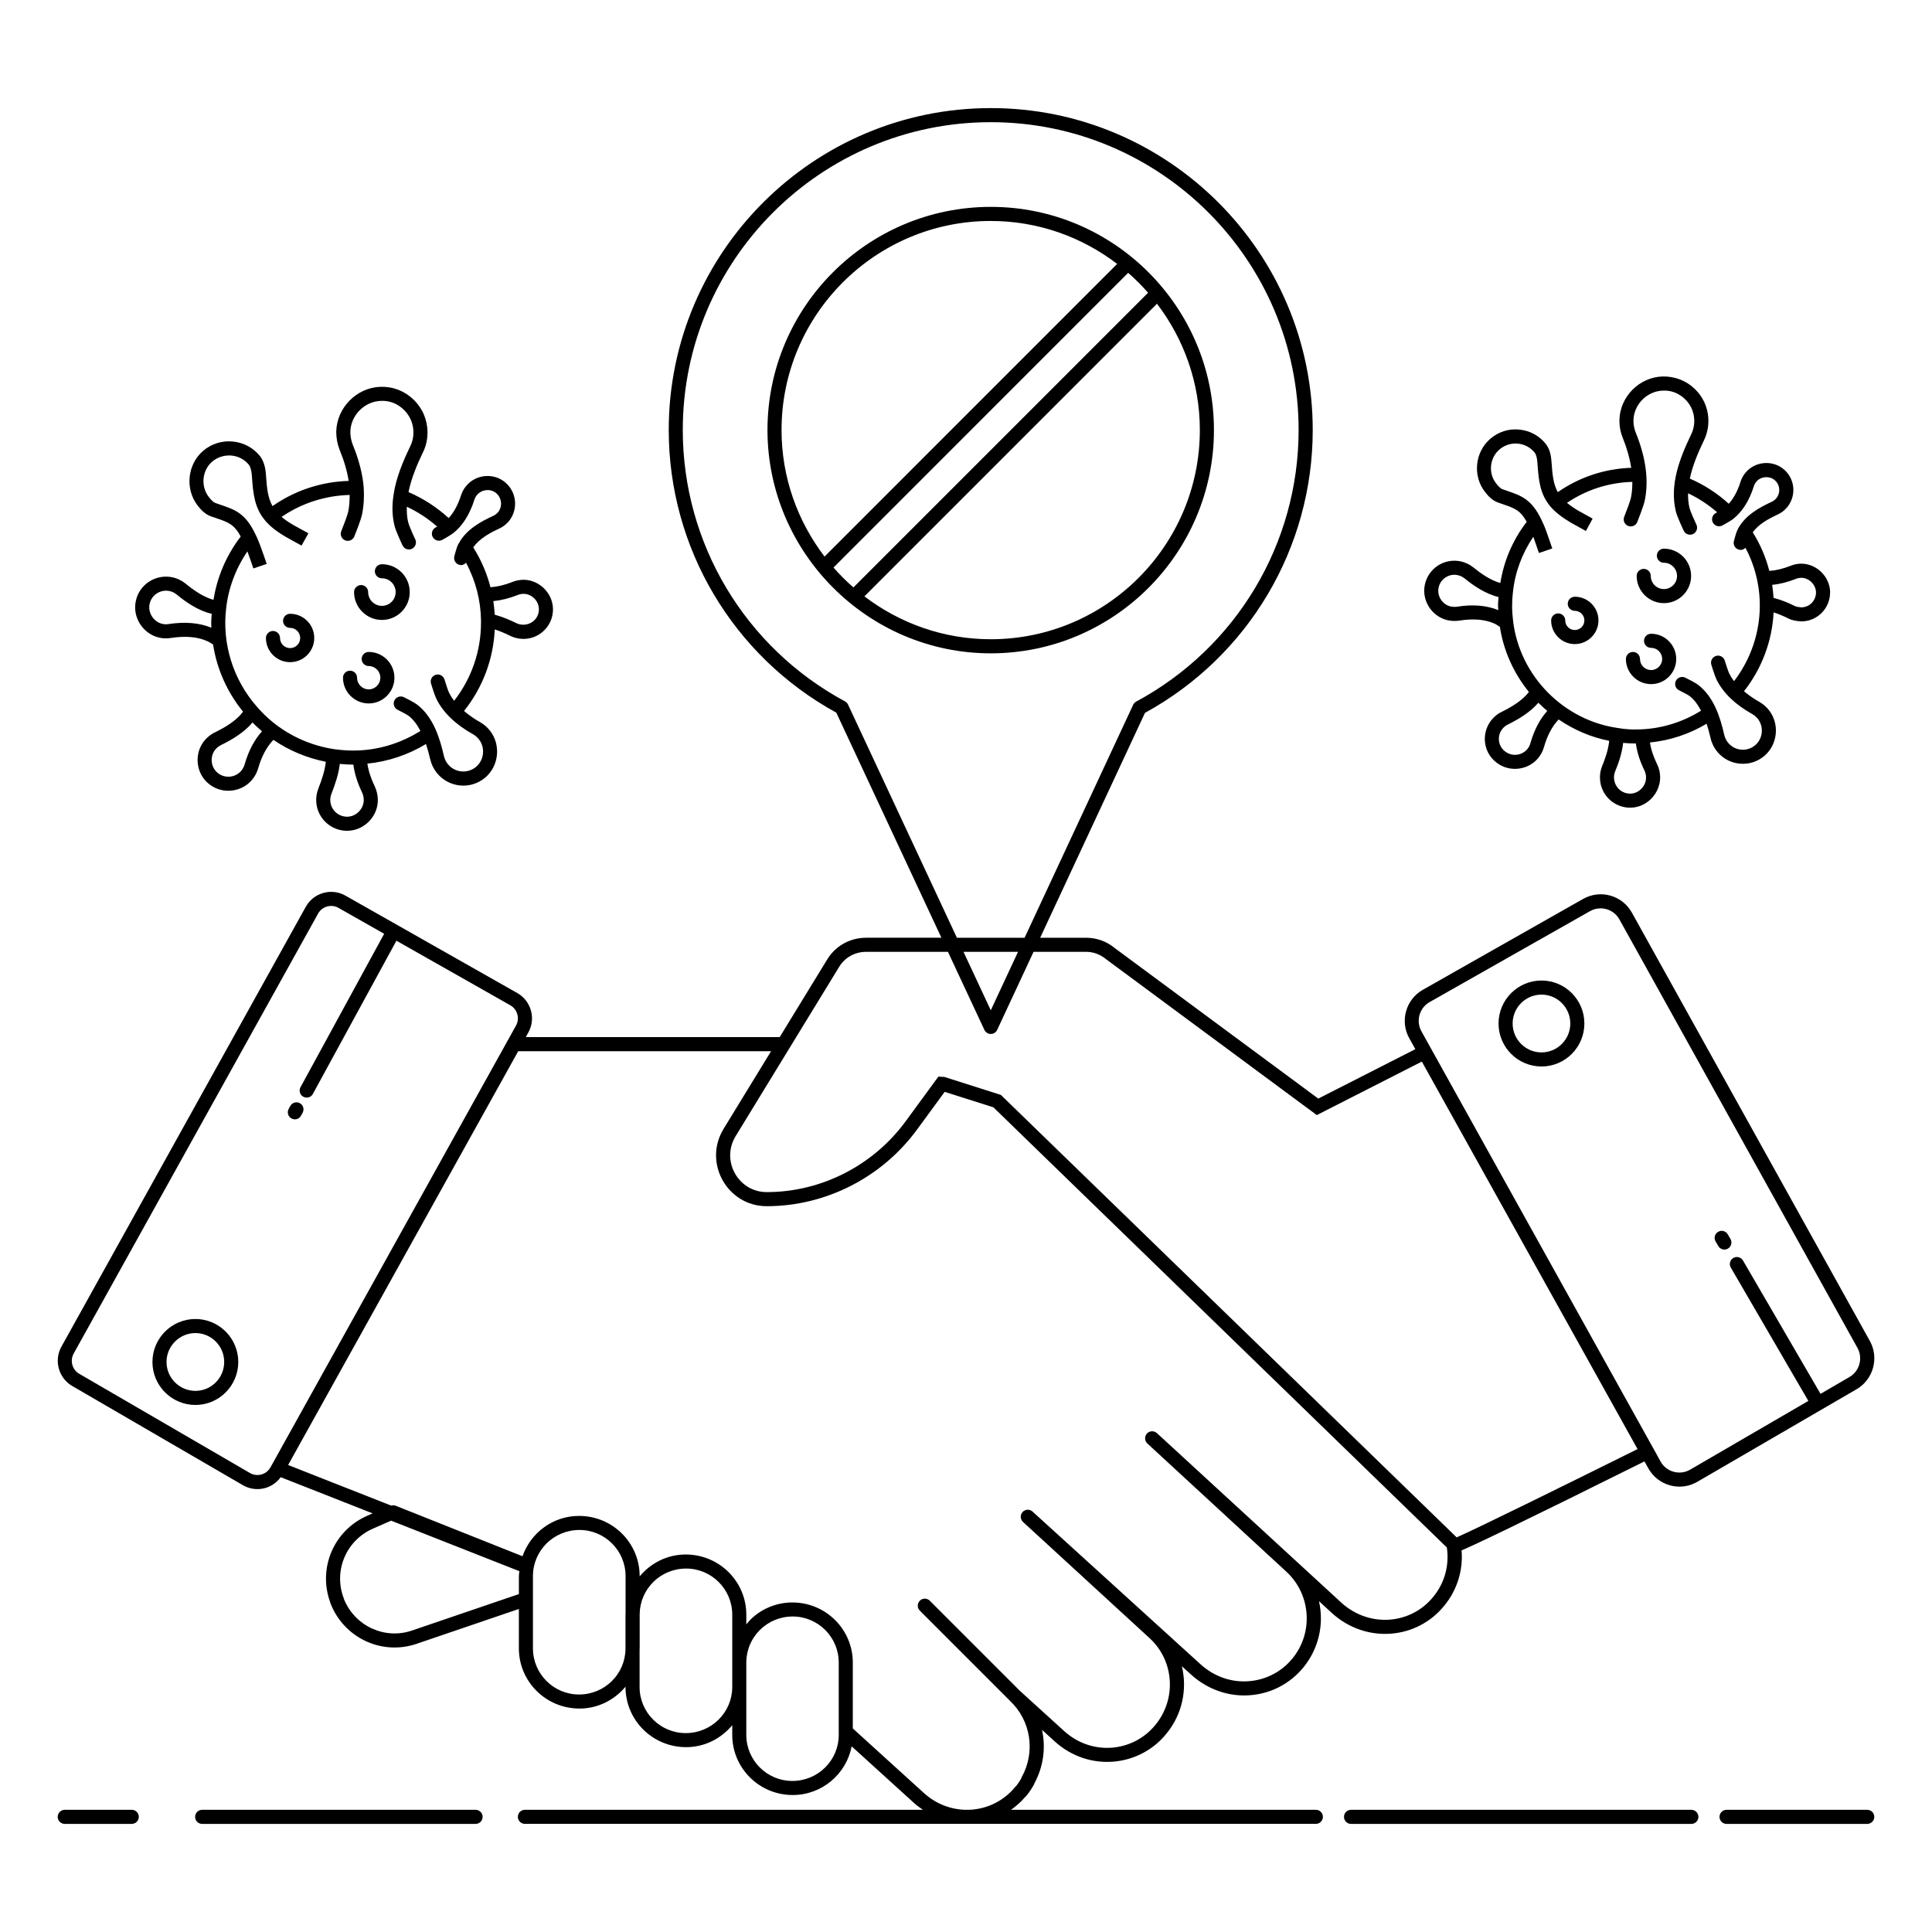
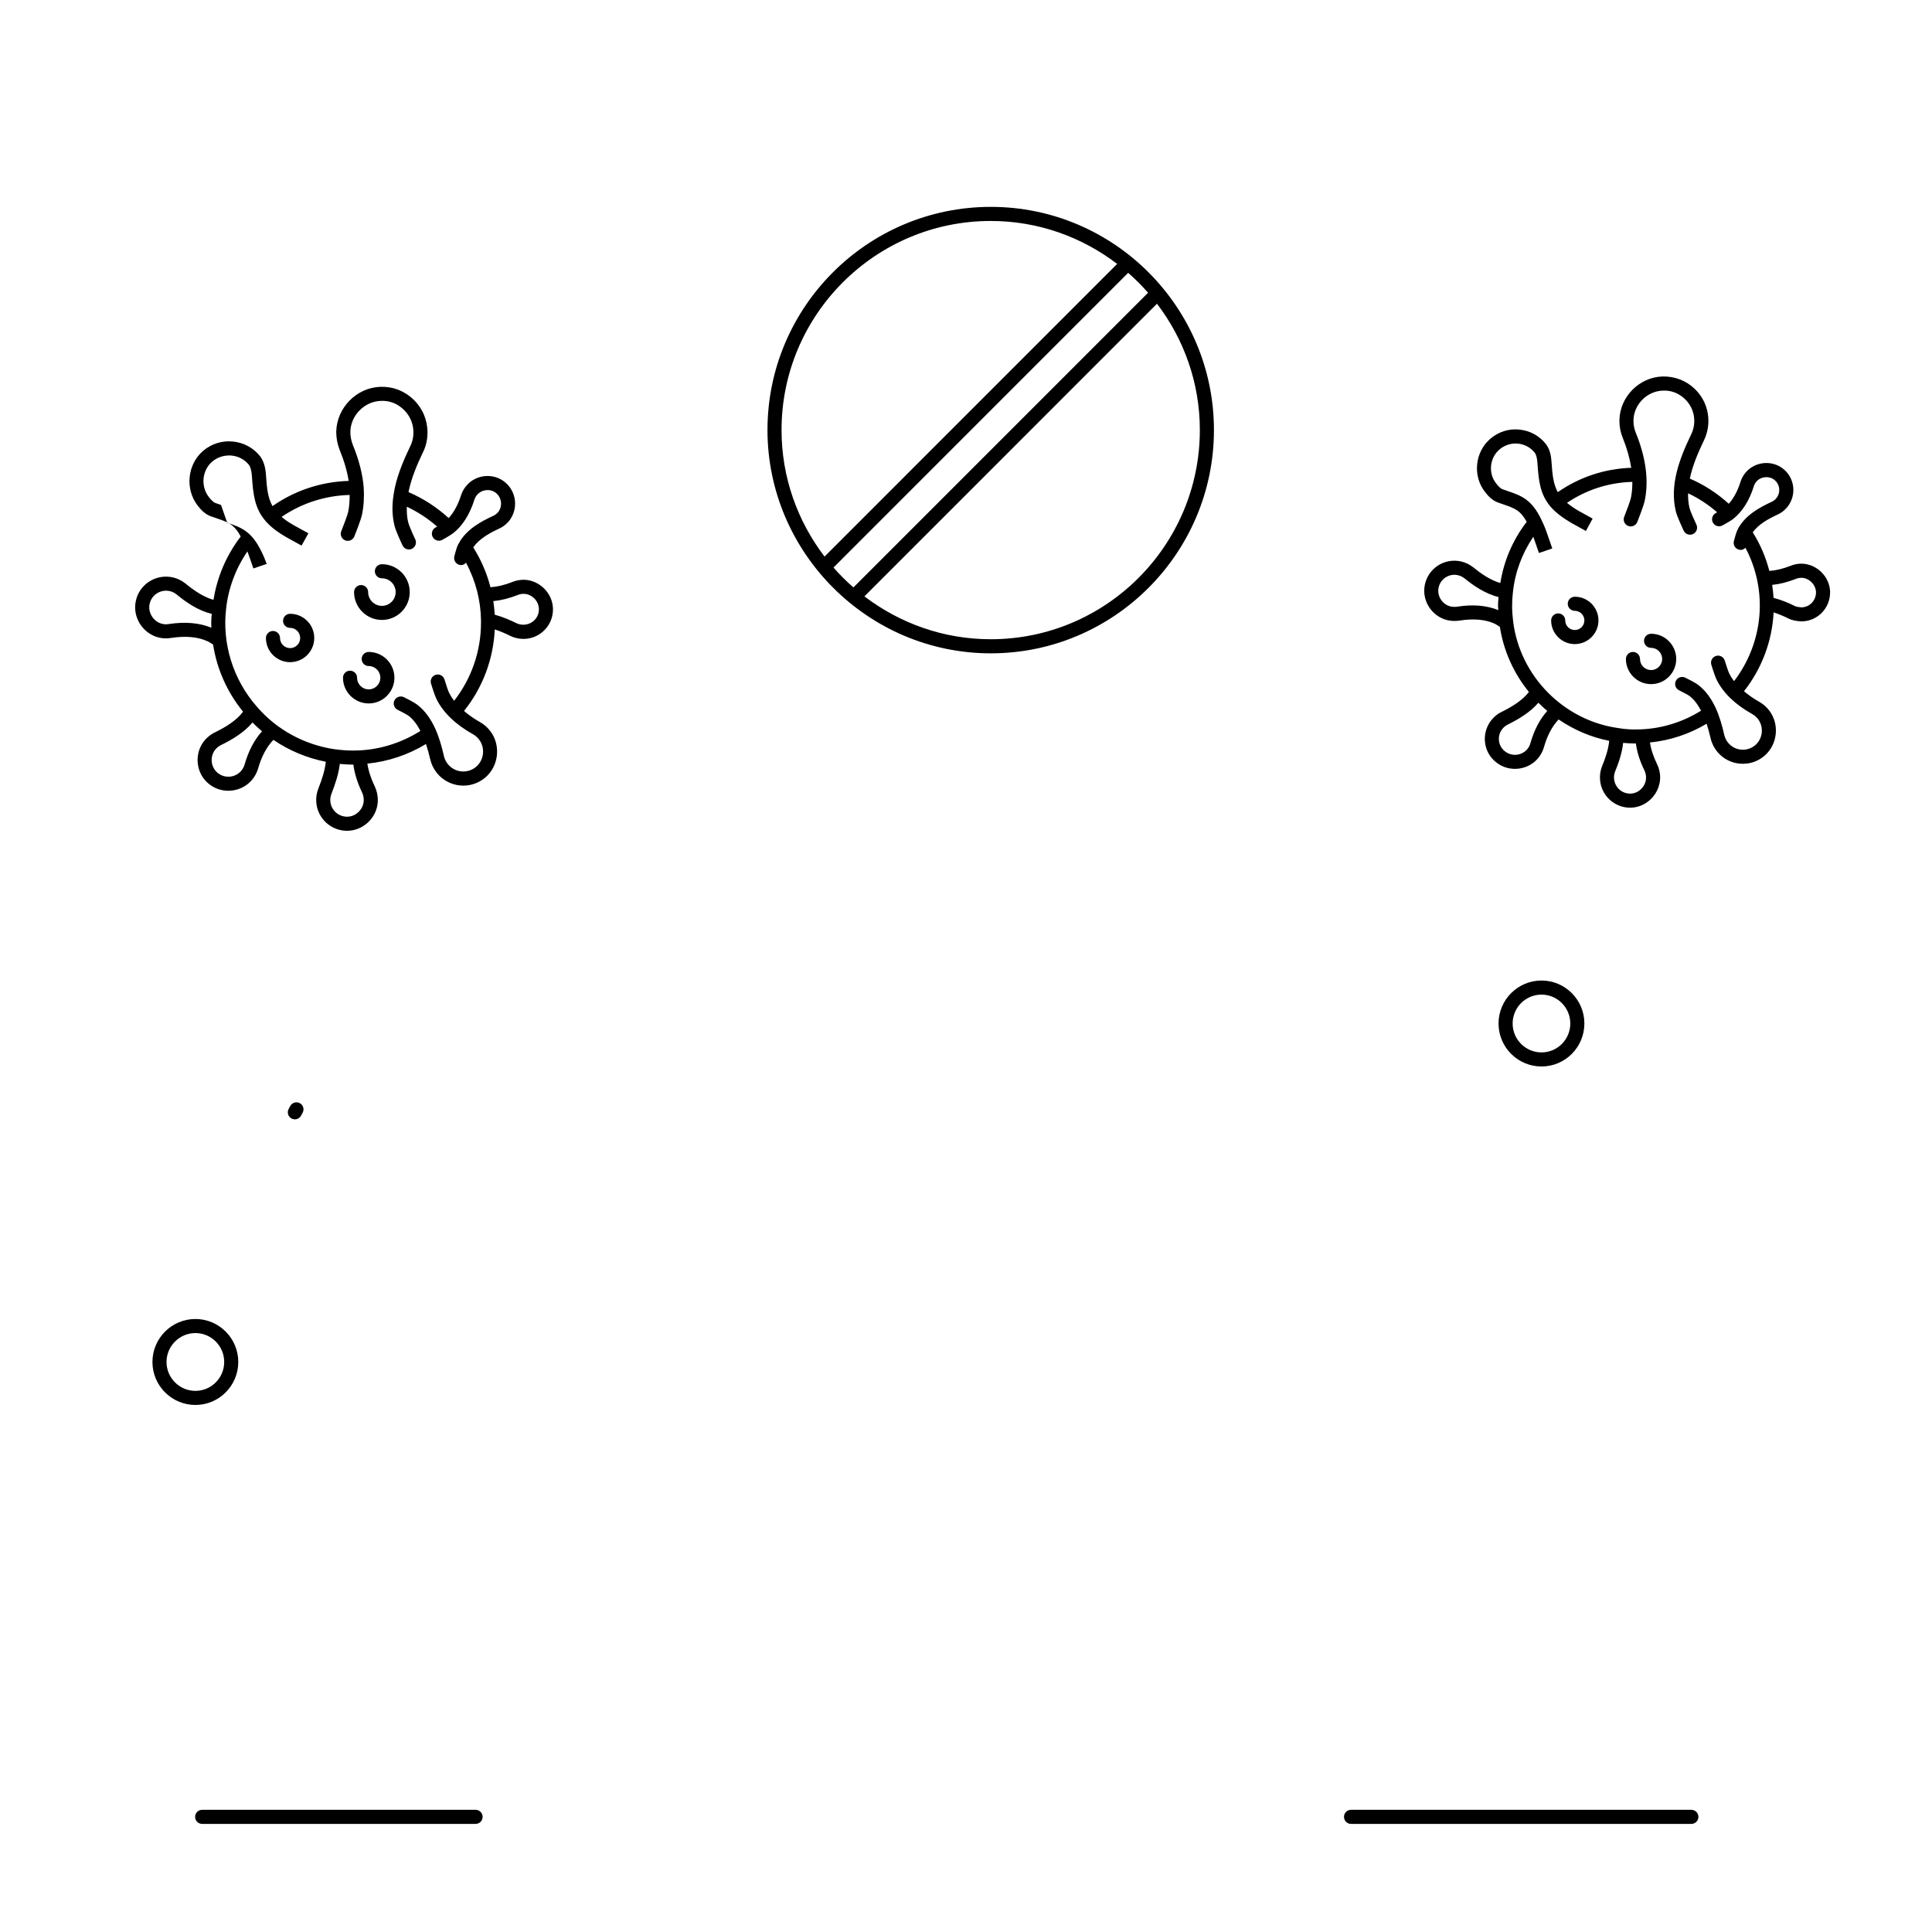
<svg xmlns="http://www.w3.org/2000/svg" fill="#000000" width="800px" height="800px" version="1.1" viewBox="144 144 512 512">
  <g>
-     <path d="m161.16 627.35h17.758c1.031 0 1.867-0.836 1.867-1.867s-0.836-1.867-1.867-1.867l-17.758 0.004c-1.031 0-1.867 0.836-1.867 1.867s0.836 1.863 1.867 1.863z" />
    <path d="m270.04 623.62h-72.465c-1.031 0-1.867 0.836-1.867 1.867s0.836 1.867 1.867 1.867h72.461c1.031 0 1.867-0.836 1.867-1.867s-0.832-1.867-1.863-1.867z" />
    <path d="m592.23 623.62h-90.191c-1.031 0-1.867 0.836-1.867 1.867s0.836 1.867 1.867 1.867h90.188c1.031 0 1.867-0.836 1.867-1.867s-0.832-1.867-1.863-1.867z" />
-     <path d="m638.84 623.62h-37.285c-1.031 0-1.867 0.836-1.867 1.867s0.836 1.867 1.867 1.867l37.285-0.004c1.031 0 1.867-0.836 1.867-1.867 0-1.027-0.836-1.863-1.867-1.863z" />
-     <path d="m163.12 511.29 45.234 26.293c3.281 1.906 7.606 1.207 10.039-2.113l24.352 9.59-1.266 0.559c-8.996 3.856-13.324 13.957-9.938 23.086 0.023 0.113 0.051 0.219 0.094 0.324 3.551 9 13.473 13.719 22.676 10.633l27.195-9.27v10.445c0 8.793 7.152 15.949 16.066 15.949 4.918 0 9.266-2.285 12.195-5.793v0.074c0 8.793 7.156 15.949 16.07 15.949 4.93 0 9.289-2.297 12.215-5.82v2.578c0 8.781 7.144 15.926 16.027 15.926 7.746 0 14.199-5.559 15.621-12.895l16.66 15.129c0.695 0.633 1.461 1.148 2.223 1.676l-105.48 0.004c-1.031 0-1.867 0.836-1.867 1.867s0.836 1.867 1.867 1.867h209.61c1.031 0 1.867-0.836 1.867-1.867s-0.836-1.867-1.867-1.867h-80.785c1.375-0.973 2.652-2.102 3.769-3.414 0.137-0.098 0.254-0.215 0.359-0.352 0.773-0.973 1.438-1.969 1.973-2.957 0.059-0.105 0.105-0.234 0.141-0.367 2.383-4.441 2.996-9.438 1.973-14.09l3.391 3.078c8.965 8.133 22.422 6.832 29.605-2.102 4.215-5.148 5.527-11.789 4.066-17.84l2.582 2.344c3.918 3.481 8.852 5.398 13.891 5.398 13.246 0 22.727-12.27 19.863-24.988l3.523 3.238c9.074 8.152 22.516 6.879 29.707-2.07 3.391-4.129 4.996-9.367 4.559-14.621 3.383-1.43 13.93-6.398 48.469-23.582l1.016 1.824c1.242 2.234 3.285 3.836 5.746 4.516 0.836 0.23 1.68 0.344 2.523 0.344 1.645 0 3.266-0.434 4.727-1.281l32.93-19.145h0.004l0.004-0.004 9.281-5.394c4.414-2.566 5.988-8.285 3.512-12.75l-63.086-113.55c-2.519-4.527-8.273-6.242-12.914-3.625l-42.496 24.094c-4.488 2.547-6.102 8.293-3.594 12.801l1.625 2.922-25.719 13.102-53.992-39.93c-2.094-1.742-4.777-2.699-7.555-2.699h-12.156l27.777-59.602c27.434-15.02 44.453-43.684 44.453-74.957 0-47.039-38.27-85.309-85.309-85.309-47.066 0-85.355 38.27-85.355 85.309 0 31.238 17 59.883 44.41 74.91l27.848 59.645h-19.918c-4.316 0-8.195 2.18-10.379 5.812l-12.551 20.523h-67.297l0.691-1.246c2.039-3.676 0.727-8.355-2.93-10.426l-45.539-25.816c-1.801-1.023-3.891-1.273-5.879-0.715-1.988 0.562-3.641 1.867-4.644 3.672l-64.77 116.59c-2.019 3.637-0.734 8.297 2.863 10.391zm89.996 64.84c-7.195 2.418-15.008-1.203-17.922-8.25-0.02-0.094-0.047-0.191-0.082-0.277-2.824-7.312 0.621-15.461 7.852-18.559l4.688-2.051 33.988 13.387c-0.035 0.434-0.129 0.852-0.129 1.293v4.777zm44.336 16.93c-6.734 0-12.215-5.481-12.215-12.215v-12.957-6.215c0-6.734 5.481-12.215 12.332-12.215 6.734 0 12.215 5.481 12.215 12.215v10.012c0 0.074-0.023 0.141-0.023 0.215v9.16c-0.113 6.633-5.531 12-12.309 12zm28.266 10.23c-6.738 0-12.219-5.481-12.219-12.215v-10.016c0-0.074 0.023-0.141 0.023-0.215v-9.16c0.117-6.633 5.535-12 12.316-12 6.734 0 12.215 5.481 12.215 12.215v19.172c-0.004 6.734-5.484 12.219-12.336 12.219zm28.258 12.68c-6.723 0-12.195-5.469-12.195-12.195v-19.191c0-6.731 5.488-12.195 12.297-12.195 6.723 0 12.195 5.469 12.195 12.195v18.395 0.801c0 6.723-5.473 12.191-12.297 12.191zm168.89-206.41 42.496-24.09c2.734-1.555 6.254-0.609 7.805 2.195l63.086 113.55c1.496 2.699 0.547 6.16-2.121 7.707l-7.672 4.461-20.547-35.332c-0.52-0.898-1.668-1.191-2.551-0.68-0.895 0.52-1.195 1.66-0.68 2.551l20.551 35.336-31.316 18.207c-1.336 0.773-2.894 0.98-4.383 0.57-1.492-0.41-2.727-1.383-3.473-2.734l-0.93-1.676 0.008-0.004c-85.578-153.92-56.062-100.83-62.449-112.32-1.516-2.727-0.543-6.199 2.176-7.742zm-154.12-78.828c-0.172-0.359-0.453-0.66-0.805-0.852-26.52-14.293-42.996-41.855-42.996-71.922 0-44.984 36.617-81.578 81.625-81.578 44.984 0 81.578 36.594 81.578 81.578 0 30.102-16.492 57.68-43.043 71.969-0.352 0.191-0.633 0.492-0.805 0.855l-28.77 61.734h-17.938zm45.043 65.512-7.219 15.492-7.234-15.492zm-47.422 4.016c1.508-2.516 4.195-4.016 7.188-4.016h21.66l9.664 20.695c0.305 0.656 0.965 1.074 1.691 1.074 0.727 0 1.387-0.418 1.691-1.078l9.645-20.691h13.895c1.91 0 3.742 0.652 5.254 1.906l55.914 41.359 27.832-14.176c5.848 10.5-21.176-38.039 57.168 102.69-17.707 8.805-42.664 21.102-47.934 23.398-2.973-2.887-13.039-12.66-120.8-117.26l-14.965-4.758-1.59-0.086-8.66 11.824c-8.617 11.762-22.387 18.781-36.824 18.781-7.547 0-12.199-8.324-8.254-14.812zm-30.617 42.91c-5.473 9.004 1.004 20.484 11.445 20.484 15.621 0 30.512-7.59 39.832-20.305l7.324-10 12.91 4.102 120.17 116.65c0.695 4.648-0.559 9.367-3.574 13.039-5.887 7.332-16.867 8.336-24.301 1.66l-48.957-45.004-0.008-0.004c-0.754-0.691-1.934-0.641-2.637 0.109-0.695 0.758-0.648 1.938 0.109 2.637l36.898 34.031c6.453 6.012 7.148 16.074 1.574 22.914-3.137 3.879-7.832 6.102-12.879 6.102-4.184 0-8.129-1.543-11.395-4.441l-44.633-40.566c-0.758-0.688-1.934-0.637-2.633 0.125-0.691 0.758-0.641 1.934 0.117 2.633l33.617 30.859c6.445 5.981 7.106 16.02 1.496 22.875-5.867 7.297-16.844 8.359-24.199 1.691l-11.773-10.699c-0.008-0.008-0.012-0.02-0.02-0.027l-23.832-23.832c-0.73-0.73-1.91-0.73-2.637 0-0.73 0.73-0.73 1.91 0 2.637l23.832 23.832c0.016 0.016 0.02 0.035 0.035 0.051 5.574 5.211 6.852 13.551 3.117 20.27-0.062 0.109-0.109 0.242-0.148 0.379-0.352 0.613-0.762 1.234-1.23 1.855-0.109 0.082-0.211 0.184-0.301 0.293-6.082 7.453-17.035 8.168-24.207 1.664l-18.859-17.129v-17.461c0-8.781-7.144-15.926-16.027-15.926-3.84 0-7.559 1.402-10.453 3.941-0.652 0.562-1.199 1.215-1.742 1.867v-2.57c0-8.793-7.152-15.949-16.066-15.949-4.918 0-9.27 2.285-12.199 5.797v-0.074c0-8.793-7.152-15.949-16.066-15.949-6.941 0-12.801 4.484-14.984 10.688l-33.629-13.391c-0.359-0.145-0.793-0.133-1.191-0.039l-27.289-10.75 60.977-109.66h67.008zm-172.23 59.543 64.773-116.59c0.516-0.93 1.363-1.602 2.387-1.887 1.031-0.293 2.106-0.16 3.027 0.363l12.102 6.863-22.172 40.66c-0.496 0.902-0.16 2.039 0.742 2.527 0.285 0.156 0.59 0.23 0.895 0.23 0.66 0 1.301-0.352 1.637-0.973l22.145-40.609 30.188 17.117c1.879 1.066 2.559 3.481 1.504 5.371l-65.066 117.07c-1.07 1.926-3.523 2.625-5.461 1.496l-45.23-26.289c-1.852-1.074-2.512-3.477-1.469-5.348z" />
    <path d="m195.79 516.33c6.262 0 11.355-5.109 11.355-11.391s-5.094-11.391-11.355-11.391c-6.281 0-11.391 5.109-11.391 11.391-0.004 6.281 5.106 11.391 11.391 11.391zm0-19.051c4.207 0 7.625 3.438 7.625 7.656 0 4.223-3.418 7.66-7.625 7.66-4.223 0-7.66-3.438-7.66-7.66 0-4.219 3.438-7.656 7.66-7.656z" />
    <path d="m552.52 426.63c6.262 0 11.355-5.109 11.355-11.391s-5.094-11.391-11.355-11.391c-6.281 0-11.391 5.109-11.391 11.391s5.109 11.391 11.391 11.391zm0-19.047c4.207 0 7.625 3.438 7.625 7.66 0 4.219-3.418 7.656-7.625 7.656-4.219 0-7.656-3.438-7.656-7.656 0-4.227 3.434-7.66 7.656-7.66z" />
-     <path d="m599.37 474.22c0.348 0.594 0.969 0.926 1.609 0.926 0.32 0 0.645-0.082 0.941-0.254 0.891-0.516 1.191-1.66 0.672-2.551l-0.715-1.223c-0.52-0.895-1.668-1.199-2.551-0.672-0.891 0.516-1.191 1.66-0.672 2.551z" />
    <path d="m221.25 440.41c0.285 0.152 0.586 0.227 0.891 0.227 0.66 0 1.301-0.352 1.641-0.977l0.422-0.781c0.492-0.906 0.156-2.039-0.75-2.527-0.902-0.488-2.035-0.156-2.527 0.75l-0.422 0.781c-0.496 0.906-0.164 2.035 0.746 2.527z" />
    <path d="m406.57 317.14c32.605 0 59.137-26.547 59.137-59.18 0-32.516-26.445-59.137-59.137-59.137-32.633 0-59.18 26.527-59.18 59.137 0 32.391 26.523 59.18 59.18 59.18zm55.402-59.18c0 30.574-24.855 55.445-55.402 55.445-12.59 0-24.176-4.266-33.492-11.363l77.539-77.551c7.09 9.312 11.355 20.891 11.355 33.469zm-97.086 36.445 78.09-78.102c1.875 1.641 3.637 3.402 5.277 5.277l-78.09 78.098c-1.875-1.641-3.637-3.398-5.277-5.273zm-13.766-36.445c0-30.547 24.875-55.402 55.445-55.402 12.594 0 24.18 4.273 33.496 11.379l-77.547 77.559c-7.113-9.324-11.395-20.926-11.395-33.535z" />
    <path d="m534.42 294.34c-0.949-0.742-2.019-1.262-3.191-1.543-4.422-1.008-8.762 1.805-9.645 6.227-0.832 4.109 1.812 8.289 5.934 9.316 1.051 0.238 2.102 0.285 3.172 0.137 3.766-0.605 6.949-0.328 9.441 0.816 0.305 0.141 0.84 0.496 1.355 0.848 0.977 6.324 3.625 12.223 7.691 17.238-1.766 2.289-4.566 3.957-7.16 5.246-1.059 0.477-2.004 1.234-2.832 2.266-2.777 3.566-2.074 8.738 1.598 11.344 3.367 2.484 8.242 1.859 10.867-1.355 0.699-0.844 1.211-1.816 1.516-2.887 0.875-3.102 2.18-5.523 3.883-7.332 4.07 2.777 8.633 4.738 13.406 5.66-0.238 2.391-1.086 4.801-1.887 6.731-0.453 1.105-0.637 2.328-0.547 3.512 0.277 4.277 3.836 7.481 7.969 7.481 5.559 0 9.789-5.953 7.172-11.488-1.008-2.055-1.645-3.992-1.906-5.789 5.363-0.547 10.465-2.242 15.012-4.977 0.398 1.242 0.754 2.516 1.047 3.805 0.812 3.555 3.812 6.406 7.738 6.777 2.477 0.223 4.762-0.547 6.547-2.078 3.488-2.984 4.051-8.375 1.25-12.016-0.734-0.953-1.637-1.738-2.684-2.324-1.535-0.855-2.832-1.793-3.988-2.769 4.723-6.004 7.461-13.293 7.844-20.895 1.199 0.391 2.469 0.887 3.953 1.629 1.008 0.508 2.121 0.68 3.398 0.754 4.242 0 7.719-3.488 7.621-7.906-0.152-3.984-3.512-7.301-7.535-7.394-1.039 0-2.078 0.203-2.961 0.578-2.078 0.816-3.918 1.242-5.609 1.344-0.926-3.621-2.394-7.047-4.398-10.227 1.496-2.074 3.996-3.508 6.59-4.699 0.984-0.449 1.84-1.105 2.535-1.949 2.562-3.094 2.098-7.75-1.148-10.25-2.965-2.301-7.371-1.844-9.809 0.996-0.645 0.742-1.117 1.598-1.414 2.535-0.766 2.438-1.816 4.371-3.113 5.797-3.039-2.773-6.539-5.039-10.309-6.664 0.715-3.422 2.156-6.848 3.75-10.156 2.113-4.379 1.402-9.902-2.426-13.598-2.316-2.242-5.356-3.391-8.598-3.309-6.156 0.207-11.266 5.391-11.387 11.555-0.027 1.613 0.262 3.188 0.867 4.68 1.141 2.801 1.871 5.449 2.266 7.965-7.031 0.238-13.695 2.449-19.465 6.449-1.152-2.078-1.426-4.481-1.656-7.879-0.082-1.379-0.328-3.383-1.523-4.898-1.742-2.188-4.238-3.535-7.031-3.801-2.801-0.289-5.519 0.598-7.656 2.426-4.094 3.5-4.75 9.805-1.465 14.043 0.777 1.02 1.863 2.262 3.391 2.824l1.496 0.527c3.008 1.031 4.531 1.582 6.207 4.629-3.672 4.754-6.047 10.301-6.992 16.211-2.676-0.758-5.188-2.531-7.18-4.16zm-4.285 10.445c-0.59 0.074-1.176 0.051-1.758-0.078-2.172-0.543-3.578-2.762-3.137-4.953 0.227-1.141 0.895-2.117 1.875-2.75 1.582-1.027 3.559-0.855 4.973 0.25 2.391 1.949 5.512 4.102 9.039 4.973-0.051 0.746-0.137 1.492-0.137 2.242 0 0.383 0.066 0.82 0.078 1.219-3.074-1.25-6.742-1.574-10.934-0.902zm19.434 36.195c-0.824 2.898-4.289 3.945-6.602 2.238-1.996-1.422-2.297-4.172-0.855-6.008 0.441-0.551 0.926-0.949 1.496-1.211 2.84-1.402 5.871-3.203 8.074-5.766 0.766 0.773 1.547 1.492 2.356 2.172-1.953 2.18-3.469 5.031-4.469 8.574zm26.844 13.316c-2.422 0.23-4.512-1.562-4.676-3.996-0.047-0.633 0.047-1.27 0.277-1.828 0.879-2.125 1.828-4.801 2.137-7.598 1.086 0.098 2.195 0.164 3.379 0.164 0.297 2.269 1.047 4.664 2.266 7.141 0.246 0.527 0.395 1.109 0.422 1.676 0.102 2.219-1.613 4.211-3.805 4.441zm43.484-56.875c0.473-0.195 1.008-0.301 1.512-0.301 2.012 0.047 3.773 1.789 3.848 3.777 0.051 2.203-1.664 4.059-3.91 4.059-0.691-0.074-1.227-0.117-1.711-0.359-2.125-1.062-3.926-1.707-5.633-2.16-0.066-1.168-0.184-2.312-0.359-3.438 1.934-0.184 3.996-0.691 6.254-1.578zm-69.551-11.176c0.441 1.23 1.488 4.305 1.488 4.309l3.535-1.203s-1.168-3.43-1.574-4.535c-0.434-1.23-0.906-2.258-1.348-3.18-2.57-5.332-5.344-6.285-8.855-7.492l-1.434-0.5c-0.621-0.23-1.27-1.012-1.711-1.594-2.094-2.699-1.672-6.711 0.934-8.938 2.785-2.379 7.023-2.039 9.336 0.855 0.398 0.508 0.641 1.445 0.723 2.812 0.328 4.848 0.742 8.266 3.492 11.523 1.316 1.488 3.102 2.879 5.465 4.266 0.977 0.562 3.883 2.148 3.883 2.148l1.785-3.281c-0.004 0-2.848-1.551-3.797-2.094-1.199-0.703-2.156-1.395-2.996-2.082 5.144-3.481 11.07-5.379 17.312-5.559 0.008 1.461-0.086 2.883-0.371 4.223-0.191 0.891-1.191 3.559-1.781 5.027-0.383 0.957 0.082 2.043 1.035 2.426 0.957 0.375 2.043-0.078 2.426-1.035 0.168-0.422 1.656-4.152 1.973-5.648 1.125-5.332 0.324-11.418-2.391-18.078-0.41-1.02-0.613-2.098-0.59-3.207 0.082-4.211 3.57-7.75 7.777-7.891 2.273-0.121 4.297 0.73 5.883 2.258 2.602 2.523 3.109 6.281 1.66 9.293-3.117 6.461-5.773 13.406-4.098 20.43 0.328 1.371 1.793 4.516 2.086 5.133 0.441 0.941 1.559 1.328 2.481 0.895 0.934-0.438 1.332-1.551 0.895-2.481-0.652-1.387-1.656-3.672-1.828-4.41-0.309-1.289-0.406-2.598-0.383-3.91 2.781 1.312 5.379 3.016 7.703 5.039-0.125 0.07-0.254 0.145-0.375 0.207-0.902 0.496-1.238 1.629-0.746 2.531 0.496 0.902 1.629 1.234 2.531 0.746 0.504-0.277 2.195-1.211 2.859-1.738 2.422-1.93 4.262-4.852 5.465-8.68 0.141-0.449 0.371-0.855 0.68-1.219 1.16-1.336 3.309-1.551 4.703-0.48 0.746 0.578 1.219 1.41 1.324 2.348 0.176 1.535-0.695 2.922-1.984 3.508-3.453 1.586-7.238 3.711-9.07 7.43-0.355 0.734-0.82 2.473-0.953 2.984-0.301 1.18 0.59 2.332 1.809 2.332 0.492 0 0.914-0.238 1.258-0.57 6.051 11.43 4.773 25.152-3.023 35.355-0.496-0.652-0.922-1.324-1.266-2.012-0.254-0.512-0.844-2.312-1.184-3.43-0.301-0.988-1.344-1.551-2.324-1.246-0.988 0.301-1.547 1.34-1.246 2.324 0.148 0.5 0.93 3.047 1.422 4.023 1.762 3.5 4.922 6.543 9.395 9.039 0.602 0.34 1.121 0.789 1.551 1.344 1.609 2.094 1.285 5.191-0.719 6.906-1.055 0.898-2.402 1.328-3.766 1.199-2.223-0.211-3.973-1.816-4.453-3.898-1.082-4.738-2.746-10.016-6.875-13.238-0.797-0.617-2.852-1.645-3.457-1.941-0.922-0.457-2.039-0.074-2.496 0.848-0.457 0.926-0.078 2.043 0.848 2.496 1.094 0.539 2.484 1.285 2.816 1.547 1.293 1.008 2.227 2.367 3.016 3.859-5.371 3.348-11.379 4.969-17.121 4.969-1.305 0.043-2.312-0.047-3.398-0.152l-1.605-0.238c-14.09-2.012-25.793-13.496-27.668-28.129-0.375-3.012-0.359-5.41-0.07-7.828 0.547-5.324 2.449-10.328 5.41-14.715z" />
-     <path d="m584.95 303.84c3.977 0 7.211-3.234 7.211-7.211 0-3.984-3.234-7.227-7.211-7.227-1.031 0-1.867 0.836-1.867 1.867s0.836 1.867 1.867 1.867c1.922 0 3.481 1.566 3.481 3.496 0 1.922-1.559 3.481-3.481 3.481-1.922-0.008-3.481-1.566-3.481-3.488 0-1.031-0.836-1.867-1.867-1.867s-1.867 0.836-1.867 1.867c0 3.977 3.238 7.215 7.215 7.215z" />
    <path d="m581.55 325.3c3.676 0 6.668-2.988 6.668-6.664 0-3.684-2.992-6.684-6.668-6.684-1.031 0-1.867 0.836-1.867 1.867s0.836 1.867 1.867 1.867c1.617 0 2.938 1.324 2.938 2.953 0 1.617-1.32 2.934-2.938 2.934s-2.934-1.316-2.934-2.934c0-1.031-0.836-1.867-1.867-1.867s-1.867 0.836-1.867 1.867c0.004 3.672 2.992 6.66 6.668 6.66z" />
    <path d="m561.34 314.69c3.453 0 6.269-2.812 6.269-6.269 0-3.465-2.812-6.281-6.269-6.281-1.031 0-1.867 0.836-1.867 1.867s0.836 1.867 1.867 1.867c1.398 0 2.535 1.145 2.535 2.551 0 1.398-1.137 2.535-2.535 2.535-1.398 0-2.535-1.137-2.535-2.535 0-1.031-0.836-1.867-1.867-1.867s-1.867 0.836-1.867 1.867c0 3.453 2.812 6.266 6.269 6.266z" />
-     <path d="m193.1 298.6c-0.973-0.77-2.106-1.316-3.285-1.586-4.504-1.004-8.992 1.844-9.855 6.422-0.824 4.156 1.863 8.41 5.992 9.484 1.113 0.285 2.281 0.34 3.328 0.145 3.93-0.594 7.207-0.305 9.801 0.914 0.297 0.133 0.789 0.457 1.277 0.762l0.113 0.07c1.023 6.574 3.762 12.668 7.949 17.801-1.82 2.414-4.734 4.137-7.492 5.488-5.734 2.875-5.981 10.492-1.203 13.922 3.434 2.516 8.43 1.883 11.121-1.434 0.715-0.855 1.25-1.867 1.555-2.918 0.914-3.227 2.266-5.723 4.051-7.598 4.164 2.84 8.895 4.816 13.895 5.805-0.246 2.332-1.059 4.75-1.965 7.059-0.465 1.195-0.66 2.41-0.57 3.598 0.281 4.371 3.93 7.637 8.156 7.637 4.613 0 8.402-3.992 8.148-8.539-0.043-1.066-0.301-2.133-0.785-3.199-1.039-2.141-1.691-4.168-1.973-6.062 5.519-0.559 10.801-2.332 15.531-5.199 0.43 1.316 0.809 2.664 1.121 4.031 0.301 1.324 0.887 2.535 1.742 3.613 3.168 3.957 8.988 4.551 12.883 1.215 3.57-3.062 4.144-8.578 1.281-12.309-0.754-0.98-1.68-1.781-2.746-2.379-1.621-0.906-2.988-1.895-4.199-2.926 4.93-6.152 7.773-13.699 8.148-21.617 1.531 0.504 2.977 1.156 4.168 1.742 3.059 1.445 6.668 0.852 9.055-1.609 1.488-1.535 2.266-3.559 2.199-5.707-0.148-4.078-3.578-7.481-7.691-7.582-1.086 0-2.148 0.203-3.039 0.578-2.086 0.828-4.062 1.289-5.832 1.402-0.961-3.734-2.492-7.277-4.57-10.57 1.555-2.219 4.258-3.758 6.781-4.922 0.949-0.402 1.848-1.07 2.66-1.996 2.625-3.231 2.066-7.969-1.191-10.484-3.012-2.356-7.5-1.895-9.98 0.984-0.641 0.688-1.141 1.559-1.496 2.609-0.816 2.57-1.926 4.578-3.281 6.051-3.141-2.875-6.758-5.219-10.648-6.883 0.742-3.699 2.312-7.379 3.828-10.531 0.801-1.598 1.207-3.371 1.207-5.277 0-3.305-1.309-6.394-3.684-8.695-2.367-2.293-5.414-3.5-8.809-3.398-6.312 0.223-11.555 5.543-11.691 11.906 0 1.629 0.293 3.223 0.891 4.777 1.199 2.91 1.996 5.676 2.406 8.254-7.305 0.223-14.219 2.512-20.188 6.676-1.215-2.172-1.5-4.672-1.73-8.223-0.133-2.125-0.648-3.793-1.566-5.008-1.797-2.234-4.363-3.613-7.227-3.883-2.879-0.281-5.668 0.605-7.871 2.481-4.156 3.566-4.824 10.031-1.496 14.422 0.812 1.055 1.945 2.332 3.5 2.894l1.543 0.531c3.113 1.059 4.691 1.625 6.426 4.84-3.789 4.941-6.242 10.684-7.219 16.785-2.727-0.766-5.269-2.555-7.473-4.363zm-4.434 10.785c-0.566 0.098-1.172 0.082-1.773-0.082-2.207-0.57-3.707-2.93-3.266-5.156 0.617-3.262 4.504-4.731 7.137-2.637 2.621 2.156 5.758 4.309 9.348 5.168-0.055 0.781-0.141 1.562-0.141 2.34 0 0.438 0.027 0.895 0.043 1.34-3.121-1.297-6.898-1.652-11.348-0.973zm20.145 37.258c-0.156 0.547-0.457 1.105-0.848 1.578-1.473 1.809-4.168 2.148-6.051 0.781-2.09-1.496-2.359-4.426-0.898-6.312 0.395-0.496 0.953-0.941 1.562-1.242 2.941-1.438 6.074-3.297 8.344-5.977 0.805 0.824 1.645 1.602 2.519 2.34-2.012 2.215-3.586 5.156-4.629 8.832zm27.594 13.773c-2.449 0.242-4.707-1.578-4.867-4.137-0.047-0.652 0.059-1.301 0.324-1.984 0.98-2.5 1.875-5.152 2.188-7.848 1.234 0.109 2.426 0.188 3.539 0.188h0.055c0.312 2.356 1.078 4.832 2.309 7.375 0.266 0.586 0.41 1.184 0.438 1.805 0.125 2.262-1.703 4.367-3.984 4.602zm44.82-58.746c0.465-0.195 1.043-0.301 1.586-0.301 2.129 0.051 3.926 1.84 4 3.977 0.035 1.121-0.371 2.184-1.148 2.981-1.199 1.242-3.18 1.59-4.75 0.848-1.582-0.781-3.606-1.68-5.805-2.273-0.066-1.211-0.191-2.41-0.371-3.602 2.035-0.191 4.199-0.723 6.488-1.629zm-78.664-23.859-1.48-0.516c-0.648-0.234-1.336-1.059-1.793-1.652-2.152-2.836-1.723-7.016 0.953-9.316 1.422-1.207 3.25-1.746 5.09-1.605 1.855 0.176 3.512 1.066 4.641 2.465 0.414 0.551 0.699 1.621 0.785 2.949 0.324 4.977 0.742 8.492 3.527 11.832 1.305 1.547 3.164 3.004 5.738 4.473 0.961 0.516 3.891 2.148 3.891 2.148l1.816-3.258s-2.965-1.652-3.898-2.148c-1.297-0.742-2.344-1.469-3.215-2.195 5.356-3.652 11.531-5.644 18.051-5.82-0.004 1.531-0.098 3.031-0.383 4.438-0.191 0.91-1.23 3.652-1.844 5.164-0.387 0.953 0.078 2.043 1.031 2.43 0.949 0.379 2.039-0.078 2.43-1.031 0.176-0.434 1.715-4.269 2.039-5.812 0.461-2.269 0.613-4.688 0.441-7.203-0.285-3.531-1.273-7.367-2.914-11.34-0.41-1.082-0.625-2.227-0.625-3.359 0.09-4.379 3.723-8.066 8.082-8.215 2.387-0.117 4.453 0.762 6.09 2.348 1.645 1.59 2.547 3.727 2.547 6.012 0 1.32-0.273 2.531-0.824 3.633-1.84 3.824-3.809 8.359-4.453 12.992-0.445 2.91-0.359 5.543 0.246 8.012 0.328 1.438 1.848 4.676 2.148 5.312 0.32 0.676 0.992 1.066 1.688 1.066 1.363 0 2.273-1.426 1.688-2.664-0.68-1.43-1.711-3.781-1.891-4.57-0.316-1.281-0.391-2.66-0.355-4.094 2.906 1.359 5.621 3.144 8.043 5.269-0.148 0.082-0.297 0.168-0.434 0.242-0.902 0.496-1.234 1.629-0.738 2.531 0.496 0.902 1.629 1.238 2.531 0.738 0.316-0.176 1.809-1 2.641-1.605 0.094-0.051 0.184-0.109 0.266-0.176 2.473-1.953 4.367-4.957 5.613-8.891 0.18-0.523 0.402-0.926 0.73-1.277 1.219-1.414 3.461-1.66 4.91-0.527 1.68 1.305 1.812 3.676 0.637 5.133-0.395 0.445-0.844 0.789-1.32 0.992-3.43 1.578-7.191 3.68-9.117 7.312-0.094 0.141-0.188 0.293-0.23 0.387-0.344 0.734-0.801 2.488-0.938 3.012-0.254 1 0.348 2.016 1.344 2.269 0.688 0.176 1.262-0.051 1.754-0.562 2.606 4.863 3.894 10.074 3.969 15.25v0.633c0 7.555-2.531 14.82-7.125 20.711-0.52-0.684-0.965-1.387-1.328-2.113-0.266-0.523-0.875-2.387-1.223-3.539-0.301-0.984-1.348-1.551-2.324-1.246-0.988 0.301-1.547 1.336-1.246 2.324 0.156 0.516 0.957 3.133 1.461 4.137 1.809 3.598 5.062 6.727 9.668 9.301 0.625 0.352 1.164 0.816 1.605 1.395 1.672 2.18 1.336 5.41-0.75 7.199-2.25 1.926-5.66 1.637-7.539-0.707-0.504-0.629-0.844-1.34-1.02-2.109-1.113-4.871-2.824-10.301-7.055-13.602-0.82-0.641-2.938-1.699-3.566-2.008-0.906-0.441-2.039-0.074-2.496 0.855-0.453 0.926-0.07 2.039 0.855 2.496 1.125 0.551 2.562 1.324 2.91 1.598 1.344 1.047 2.312 2.457 3.125 3.996-5.391 3.391-11.512 5.195-17.707 5.195-1.438 0.035-3.246-0.109-5.113-0.352-7.945-1.188-15.266-5.164-20.449-11.184-6.551-7.402-9.277-17.008-8.238-25.965 0.574-5.512 2.559-10.707 5.648-15.281 0.457 1.188 1.586 4.519 1.586 4.527l3.535-1.203s-1.215-3.562-1.66-4.719c-0.477-1.277-0.922-2.352-1.367-3.203-2.606-5.504-5.469-6.477-9.094-7.707z" />
+     <path d="m193.1 298.6c-0.973-0.77-2.106-1.316-3.285-1.586-4.504-1.004-8.992 1.844-9.855 6.422-0.824 4.156 1.863 8.41 5.992 9.484 1.113 0.285 2.281 0.34 3.328 0.145 3.93-0.594 7.207-0.305 9.801 0.914 0.297 0.133 0.789 0.457 1.277 0.762l0.113 0.07c1.023 6.574 3.762 12.668 7.949 17.801-1.82 2.414-4.734 4.137-7.492 5.488-5.734 2.875-5.981 10.492-1.203 13.922 3.434 2.516 8.43 1.883 11.121-1.434 0.715-0.855 1.25-1.867 1.555-2.918 0.914-3.227 2.266-5.723 4.051-7.598 4.164 2.84 8.895 4.816 13.895 5.805-0.246 2.332-1.059 4.75-1.965 7.059-0.465 1.195-0.66 2.41-0.57 3.598 0.281 4.371 3.93 7.637 8.156 7.637 4.613 0 8.402-3.992 8.148-8.539-0.043-1.066-0.301-2.133-0.785-3.199-1.039-2.141-1.691-4.168-1.973-6.062 5.519-0.559 10.801-2.332 15.531-5.199 0.43 1.316 0.809 2.664 1.121 4.031 0.301 1.324 0.887 2.535 1.742 3.613 3.168 3.957 8.988 4.551 12.883 1.215 3.57-3.062 4.144-8.578 1.281-12.309-0.754-0.98-1.68-1.781-2.746-2.379-1.621-0.906-2.988-1.895-4.199-2.926 4.93-6.152 7.773-13.699 8.148-21.617 1.531 0.504 2.977 1.156 4.168 1.742 3.059 1.445 6.668 0.852 9.055-1.609 1.488-1.535 2.266-3.559 2.199-5.707-0.148-4.078-3.578-7.481-7.691-7.582-1.086 0-2.148 0.203-3.039 0.578-2.086 0.828-4.062 1.289-5.832 1.402-0.961-3.734-2.492-7.277-4.57-10.57 1.555-2.219 4.258-3.758 6.781-4.922 0.949-0.402 1.848-1.07 2.66-1.996 2.625-3.231 2.066-7.969-1.191-10.484-3.012-2.356-7.5-1.895-9.98 0.984-0.641 0.688-1.141 1.559-1.496 2.609-0.816 2.57-1.926 4.578-3.281 6.051-3.141-2.875-6.758-5.219-10.648-6.883 0.742-3.699 2.312-7.379 3.828-10.531 0.801-1.598 1.207-3.371 1.207-5.277 0-3.305-1.309-6.394-3.684-8.695-2.367-2.293-5.414-3.5-8.809-3.398-6.312 0.223-11.555 5.543-11.691 11.906 0 1.629 0.293 3.223 0.891 4.777 1.199 2.91 1.996 5.676 2.406 8.254-7.305 0.223-14.219 2.512-20.188 6.676-1.215-2.172-1.5-4.672-1.73-8.223-0.133-2.125-0.648-3.793-1.566-5.008-1.797-2.234-4.363-3.613-7.227-3.883-2.879-0.281-5.668 0.605-7.871 2.481-4.156 3.566-4.824 10.031-1.496 14.422 0.812 1.055 1.945 2.332 3.5 2.894l1.543 0.531c3.113 1.059 4.691 1.625 6.426 4.84-3.789 4.941-6.242 10.684-7.219 16.785-2.727-0.766-5.269-2.555-7.473-4.363zm-4.434 10.785c-0.566 0.098-1.172 0.082-1.773-0.082-2.207-0.57-3.707-2.93-3.266-5.156 0.617-3.262 4.504-4.731 7.137-2.637 2.621 2.156 5.758 4.309 9.348 5.168-0.055 0.781-0.141 1.562-0.141 2.34 0 0.438 0.027 0.895 0.043 1.34-3.121-1.297-6.898-1.652-11.348-0.973zm20.145 37.258c-0.156 0.547-0.457 1.105-0.848 1.578-1.473 1.809-4.168 2.148-6.051 0.781-2.09-1.496-2.359-4.426-0.898-6.312 0.395-0.496 0.953-0.941 1.562-1.242 2.941-1.438 6.074-3.297 8.344-5.977 0.805 0.824 1.645 1.602 2.519 2.34-2.012 2.215-3.586 5.156-4.629 8.832zm27.594 13.773c-2.449 0.242-4.707-1.578-4.867-4.137-0.047-0.652 0.059-1.301 0.324-1.984 0.98-2.5 1.875-5.152 2.188-7.848 1.234 0.109 2.426 0.188 3.539 0.188h0.055c0.312 2.356 1.078 4.832 2.309 7.375 0.266 0.586 0.41 1.184 0.438 1.805 0.125 2.262-1.703 4.367-3.984 4.602zm44.82-58.746c0.465-0.195 1.043-0.301 1.586-0.301 2.129 0.051 3.926 1.84 4 3.977 0.035 1.121-0.371 2.184-1.148 2.981-1.199 1.242-3.18 1.59-4.75 0.848-1.582-0.781-3.606-1.68-5.805-2.273-0.066-1.211-0.191-2.41-0.371-3.602 2.035-0.191 4.199-0.723 6.488-1.629zm-78.664-23.859-1.48-0.516c-0.648-0.234-1.336-1.059-1.793-1.652-2.152-2.836-1.723-7.016 0.953-9.316 1.422-1.207 3.25-1.746 5.09-1.605 1.855 0.176 3.512 1.066 4.641 2.465 0.414 0.551 0.699 1.621 0.785 2.949 0.324 4.977 0.742 8.492 3.527 11.832 1.305 1.547 3.164 3.004 5.738 4.473 0.961 0.516 3.891 2.148 3.891 2.148l1.816-3.258s-2.965-1.652-3.898-2.148c-1.297-0.742-2.344-1.469-3.215-2.195 5.356-3.652 11.531-5.644 18.051-5.82-0.004 1.531-0.098 3.031-0.383 4.438-0.191 0.91-1.23 3.652-1.844 5.164-0.387 0.953 0.078 2.043 1.031 2.43 0.949 0.379 2.039-0.078 2.43-1.031 0.176-0.434 1.715-4.269 2.039-5.812 0.461-2.269 0.613-4.688 0.441-7.203-0.285-3.531-1.273-7.367-2.914-11.34-0.41-1.082-0.625-2.227-0.625-3.359 0.09-4.379 3.723-8.066 8.082-8.215 2.387-0.117 4.453 0.762 6.09 2.348 1.645 1.59 2.547 3.727 2.547 6.012 0 1.32-0.273 2.531-0.824 3.633-1.84 3.824-3.809 8.359-4.453 12.992-0.445 2.91-0.359 5.543 0.246 8.012 0.328 1.438 1.848 4.676 2.148 5.312 0.32 0.676 0.992 1.066 1.688 1.066 1.363 0 2.273-1.426 1.688-2.664-0.68-1.43-1.711-3.781-1.891-4.57-0.316-1.281-0.391-2.66-0.355-4.094 2.906 1.359 5.621 3.144 8.043 5.269-0.148 0.082-0.297 0.168-0.434 0.242-0.902 0.496-1.234 1.629-0.738 2.531 0.496 0.902 1.629 1.238 2.531 0.738 0.316-0.176 1.809-1 2.641-1.605 0.094-0.051 0.184-0.109 0.266-0.176 2.473-1.953 4.367-4.957 5.613-8.891 0.18-0.523 0.402-0.926 0.73-1.277 1.219-1.414 3.461-1.66 4.91-0.527 1.68 1.305 1.812 3.676 0.637 5.133-0.395 0.445-0.844 0.789-1.32 0.992-3.43 1.578-7.191 3.68-9.117 7.312-0.094 0.141-0.188 0.293-0.23 0.387-0.344 0.734-0.801 2.488-0.938 3.012-0.254 1 0.348 2.016 1.344 2.269 0.688 0.176 1.262-0.051 1.754-0.562 2.606 4.863 3.894 10.074 3.969 15.25v0.633c0 7.555-2.531 14.82-7.125 20.711-0.52-0.684-0.965-1.387-1.328-2.113-0.266-0.523-0.875-2.387-1.223-3.539-0.301-0.984-1.348-1.551-2.324-1.246-0.988 0.301-1.547 1.336-1.246 2.324 0.156 0.516 0.957 3.133 1.461 4.137 1.809 3.598 5.062 6.727 9.668 9.301 0.625 0.352 1.164 0.816 1.605 1.395 1.672 2.18 1.336 5.41-0.75 7.199-2.25 1.926-5.66 1.637-7.539-0.707-0.504-0.629-0.844-1.34-1.02-2.109-1.113-4.871-2.824-10.301-7.055-13.602-0.82-0.641-2.938-1.699-3.566-2.008-0.906-0.441-2.039-0.074-2.496 0.855-0.453 0.926-0.07 2.039 0.855 2.496 1.125 0.551 2.562 1.324 2.91 1.598 1.344 1.047 2.312 2.457 3.125 3.996-5.391 3.391-11.512 5.195-17.707 5.195-1.438 0.035-3.246-0.109-5.113-0.352-7.945-1.188-15.266-5.164-20.449-11.184-6.551-7.402-9.277-17.008-8.238-25.965 0.574-5.512 2.559-10.707 5.648-15.281 0.457 1.188 1.586 4.519 1.586 4.527l3.535-1.203c-0.477-1.277-0.922-2.352-1.367-3.203-2.606-5.504-5.469-6.477-9.094-7.707z" />
    <path d="m245.21 308.29c4.066 0 7.375-3.309 7.375-7.375 0-4.078-3.309-7.394-7.375-7.394-1.031 0-1.867 0.836-1.867 1.867s0.836 1.867 1.867 1.867c2.008-0.004 3.644 1.641 3.644 3.66 0 2.008-1.637 3.644-3.644 3.644-2.008 0-3.644-1.637-3.644-3.644 0-1.031-0.836-1.867-1.867-1.867s-1.867 0.836-1.867 1.867c0.004 4.066 3.312 7.375 7.379 7.375z" />
    <path d="m241.71 330.42c3.758 0 6.816-3.059 6.816-6.816 0-3.769-3.059-6.832-6.816-6.832-1.031 0-1.867 0.836-1.867 1.867s0.836 1.867 1.867 1.867c1.699 0 3.082 1.391 3.082 3.102 0 1.699-1.387 3.082-3.082 3.082-1.699 0-3.082-1.387-3.082-3.082 0-1.031-0.836-1.867-1.867-1.867s-1.867 0.836-1.867 1.867c0.004 3.754 3.062 6.812 6.816 6.812z" />
    <path d="m220.88 319.48c3.531 0 6.402-2.871 6.402-6.402 0-3.539-2.871-6.418-6.402-6.418-1.031 0-1.867 0.836-1.867 1.867s0.836 1.867 1.867 1.867c1.473 0 2.672 1.207 2.672 2.688 0 1.473-1.199 2.672-2.672 2.672s-2.672-1.199-2.672-2.672c0-1.031-0.836-1.867-1.867-1.867s-1.867 0.836-1.867 1.867c0 3.527 2.871 6.398 6.406 6.398z" />
  </g>
</svg>